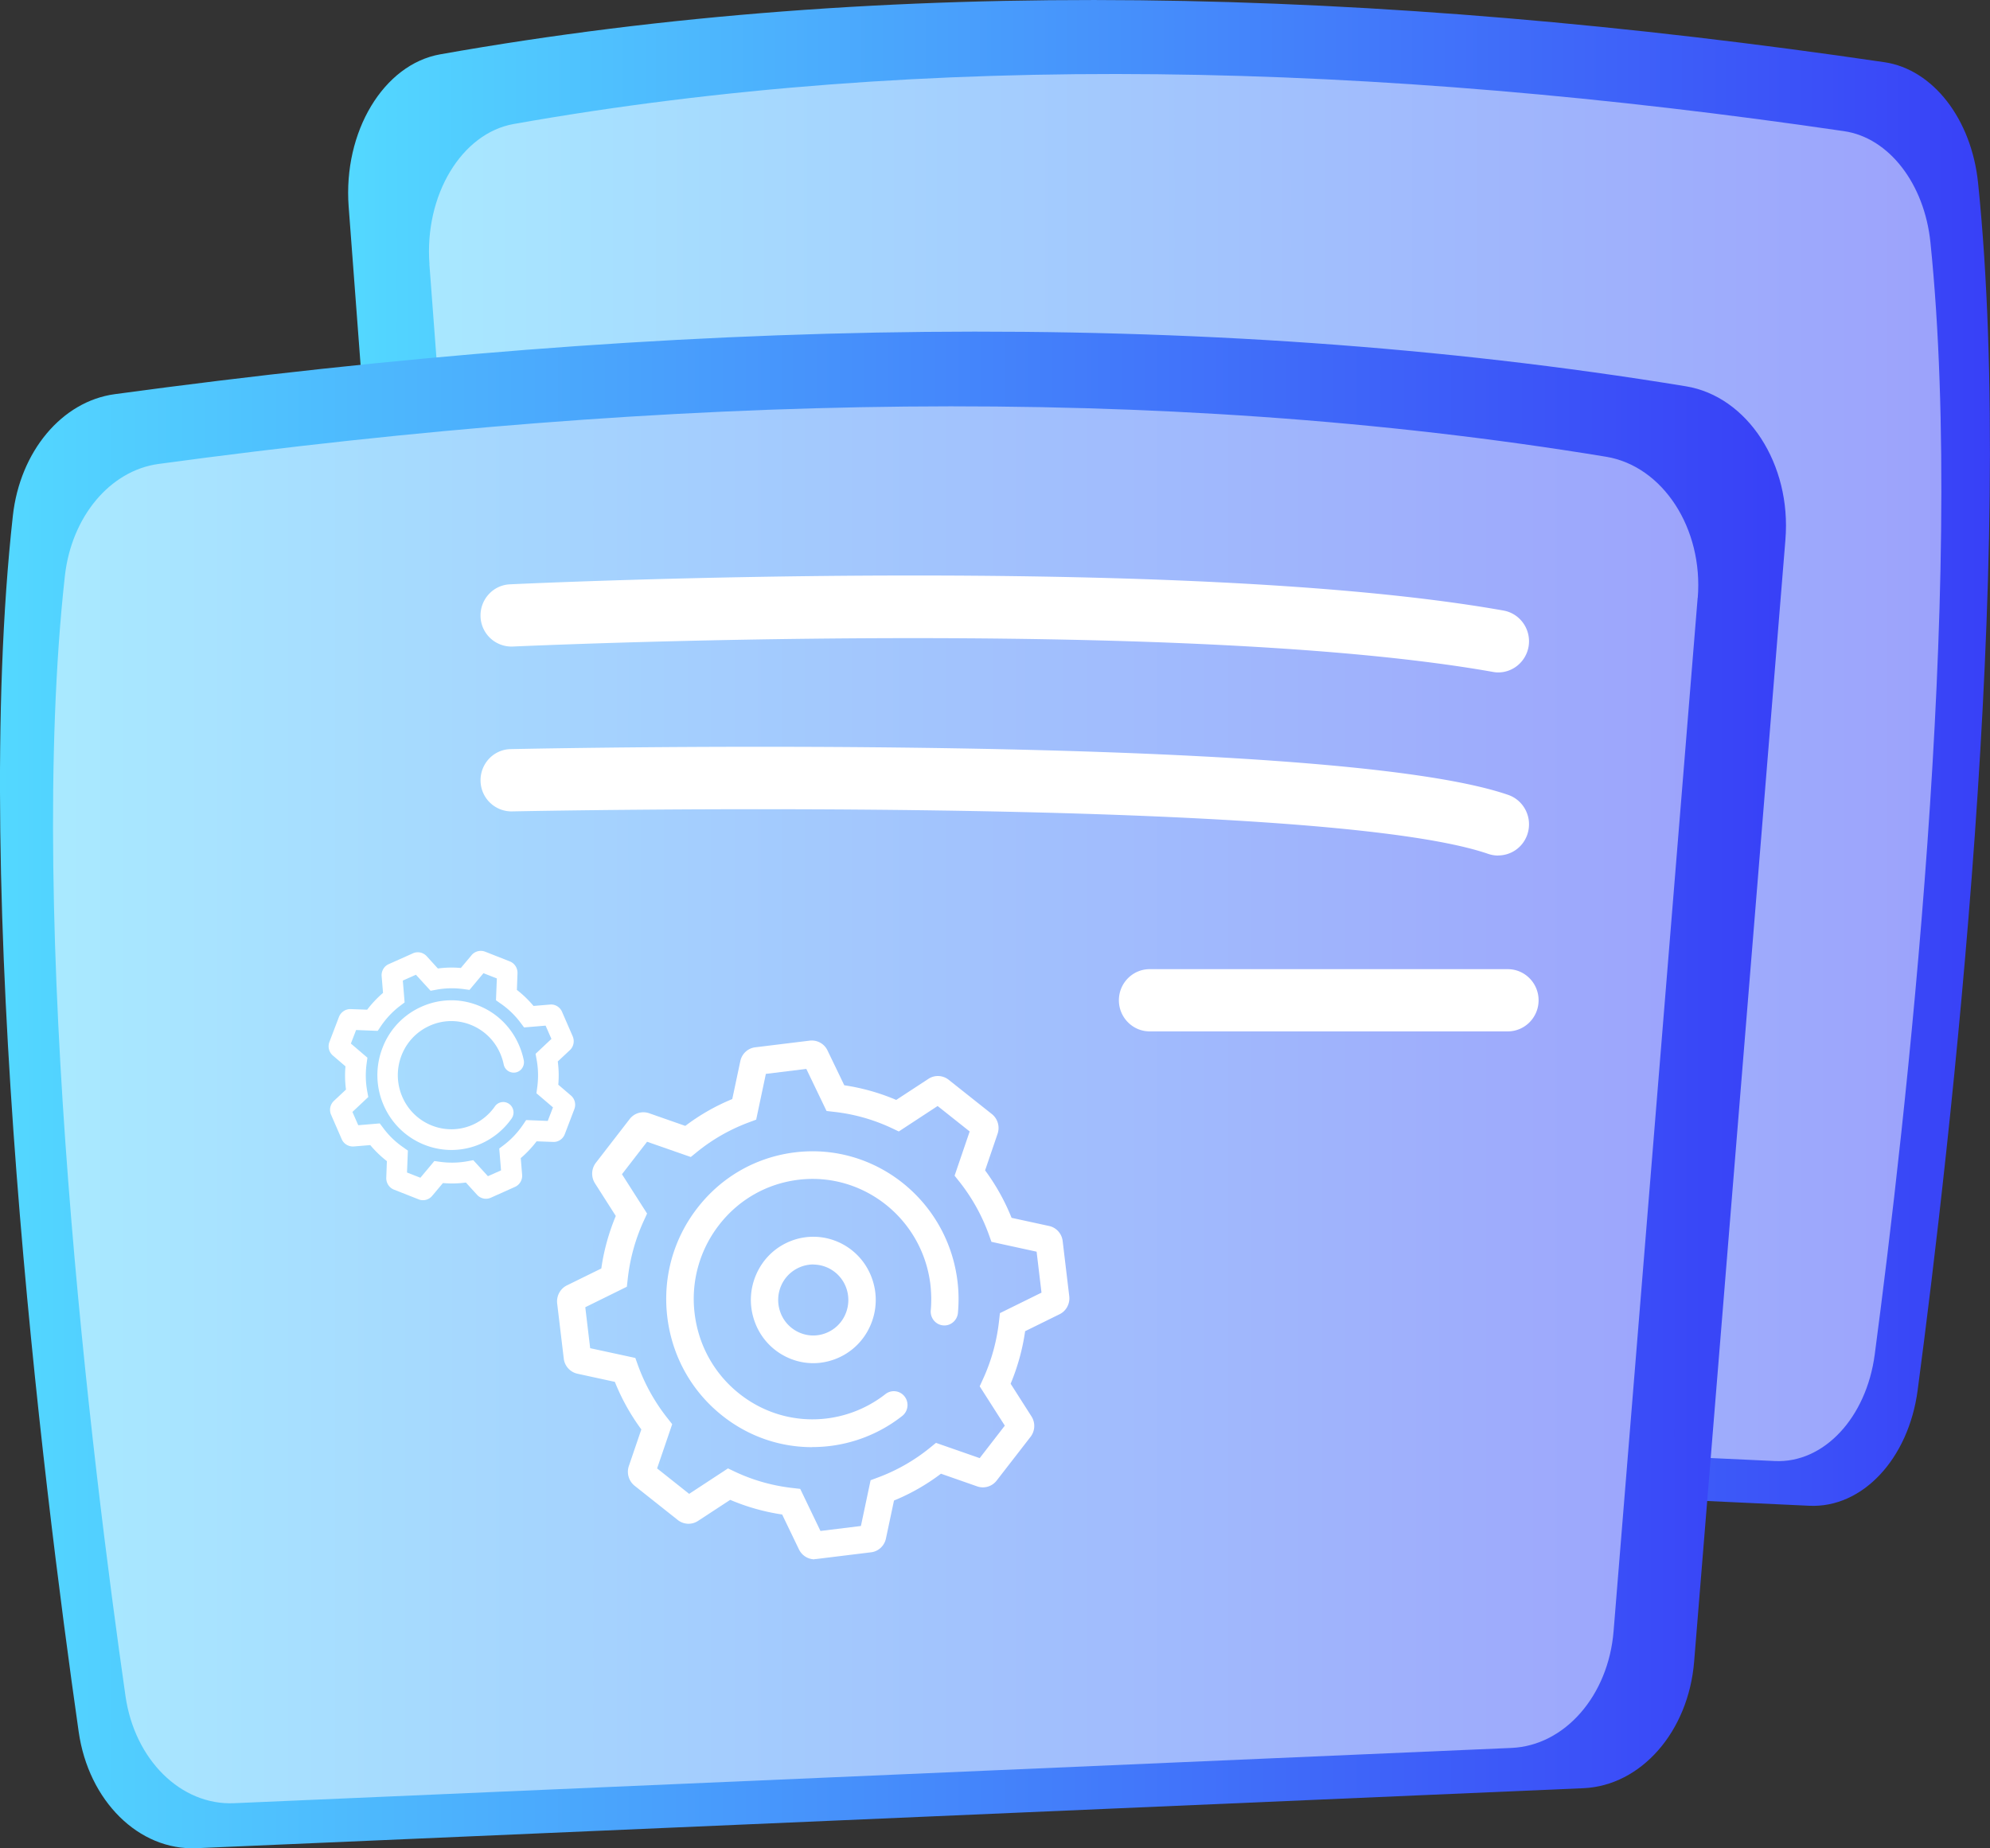
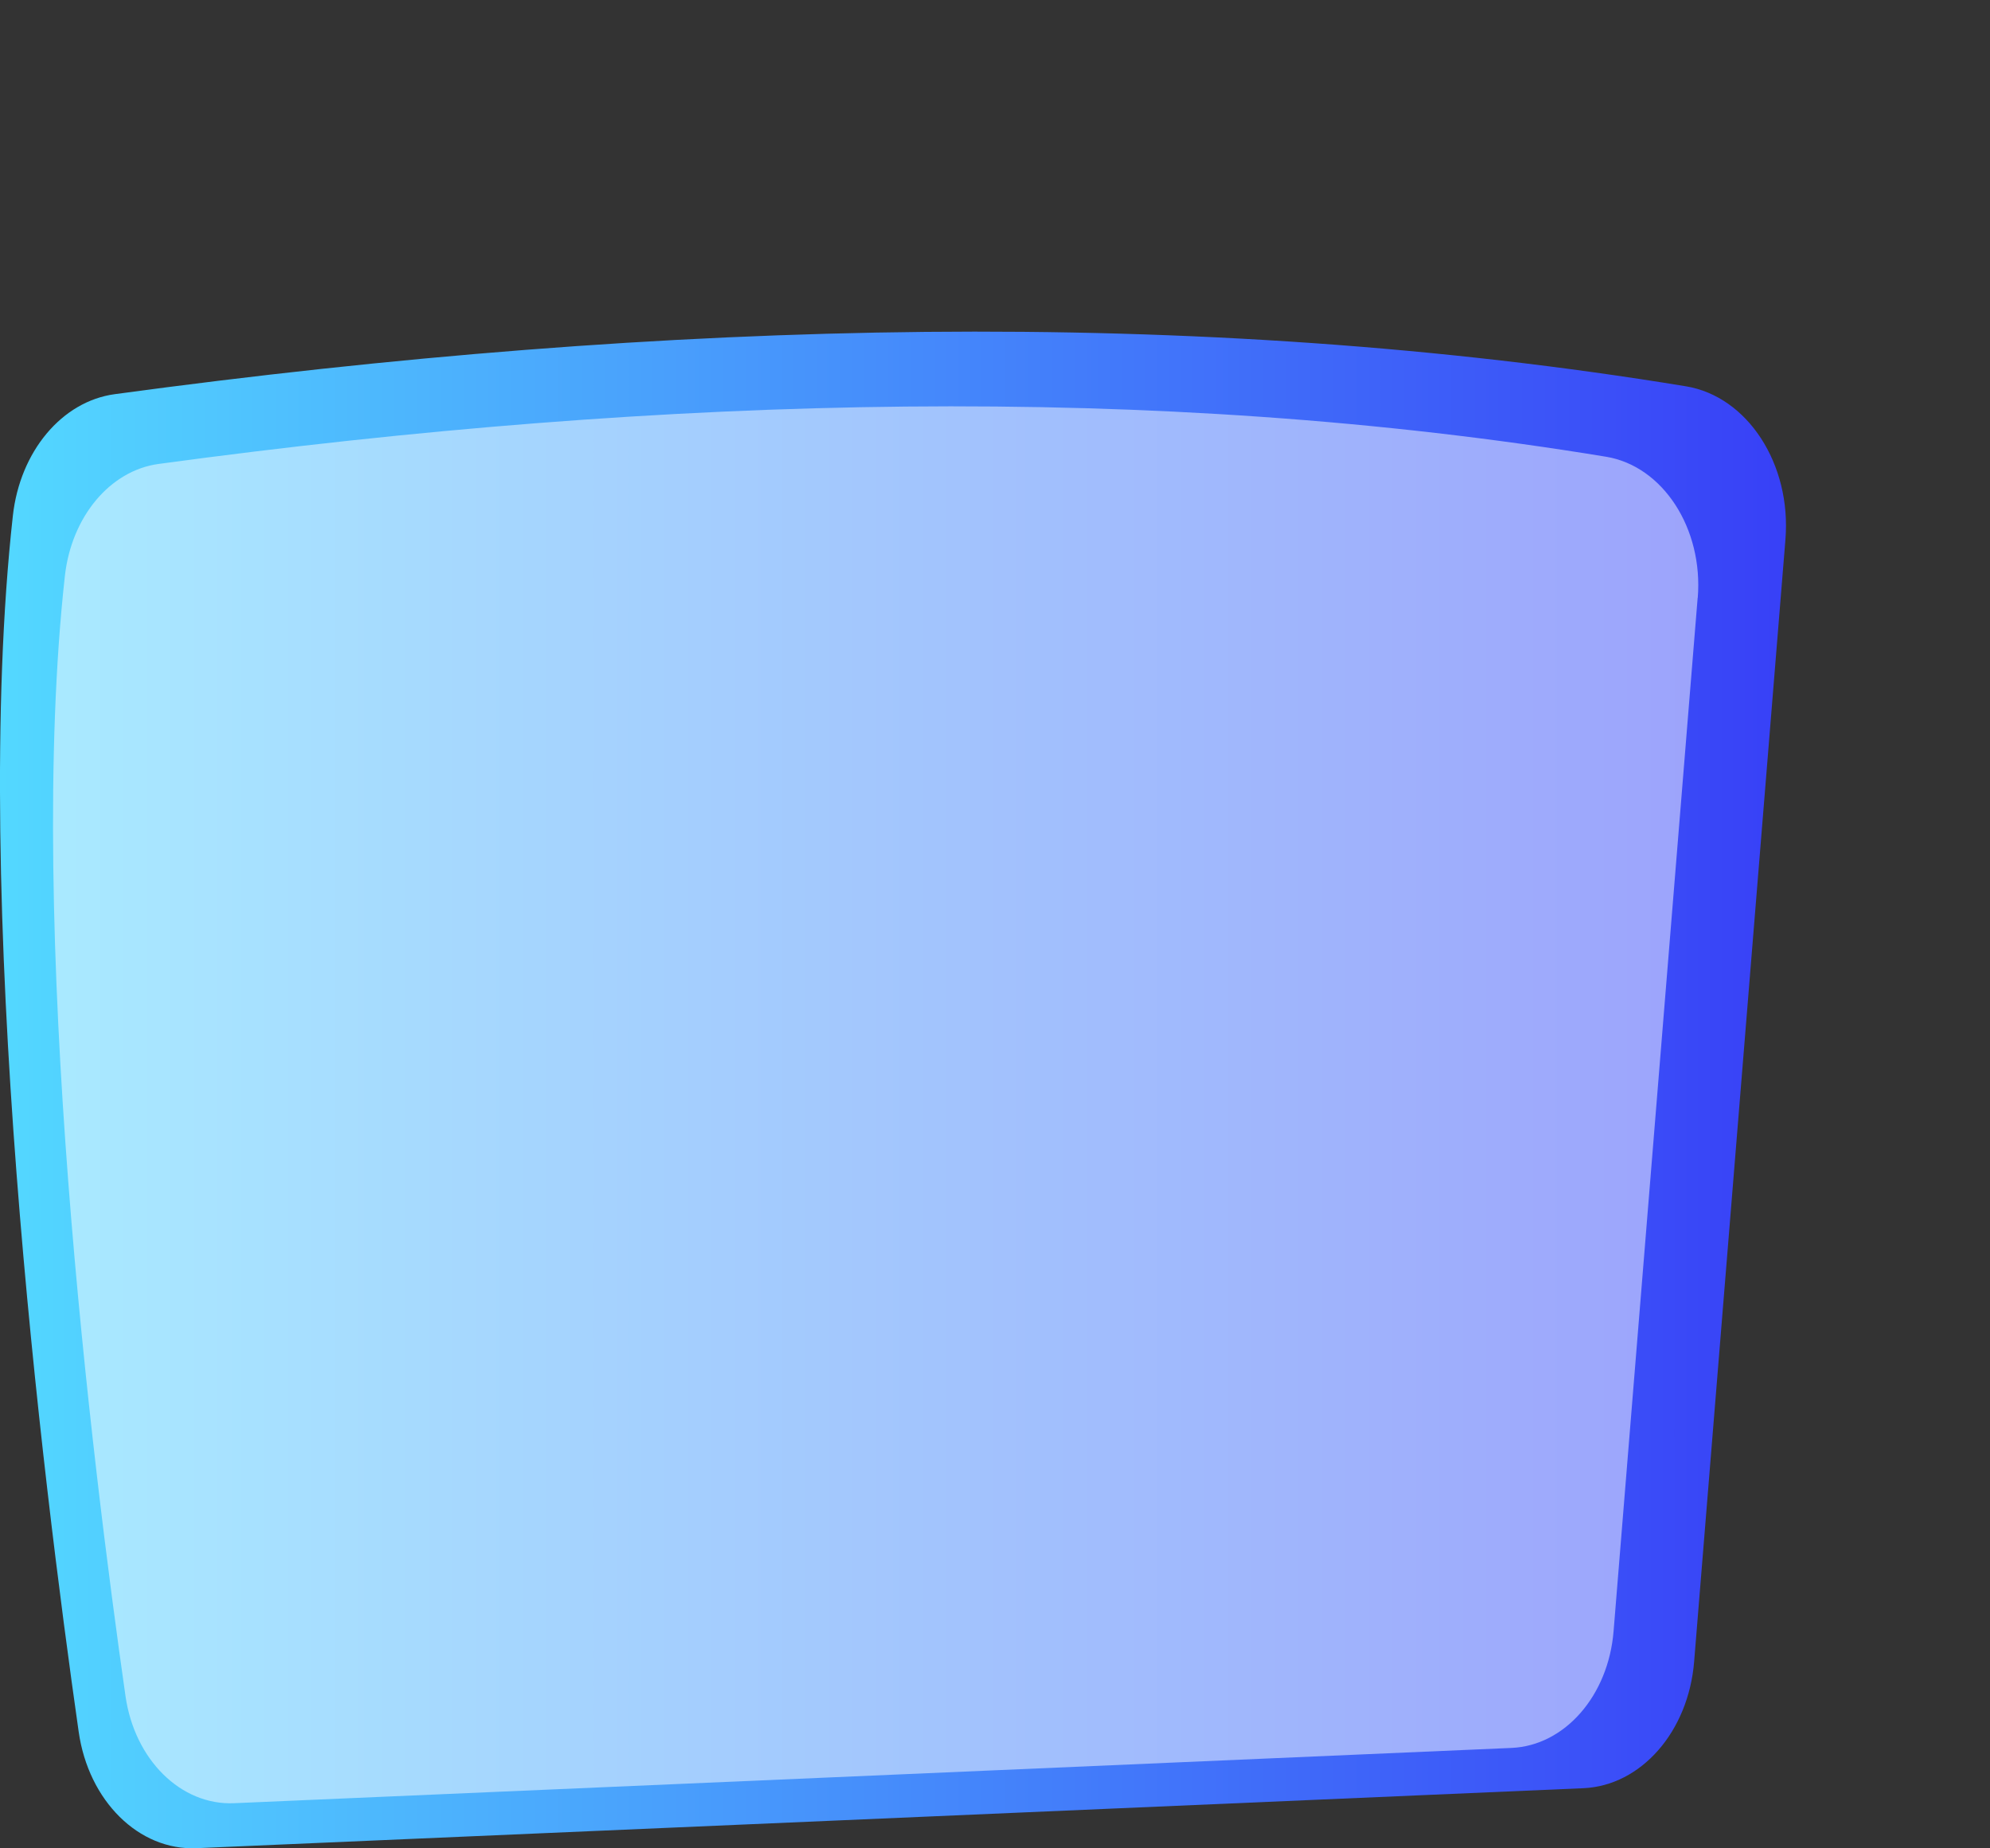
<svg xmlns="http://www.w3.org/2000/svg" xmlns:xlink="http://www.w3.org/1999/xlink" id="Layer_2" data-name="Layer 2" viewBox="0 0 232.19 215.68">
  <rect x="0" y="0" width="232.19" height="215.68" fill="#333333" stroke="none" />
  <defs>
    <linearGradient id="linear-gradient" x1="40.62" x2="232.19" y1="87.86" y2="87.86" gradientUnits="userSpaceOnUse">
      <stop offset="0" stop-color="#53d8ff" />
      <stop offset="1" stop-color="#3840f7" />
    </linearGradient>
    <linearGradient xlink:href="#linear-gradient" id="linear-gradient-2" x1="0" x2="208.39" y1="127.2" y2="127.2" />
    <style>.cls-2,.cls-3{fill:#fff}.cls-3{opacity:.5}</style>
  </defs>
  <g id="Illustration">
-     <path d="m40.68 24.1 9.79 129.99c.61 8.12 5.69 14.39 11.89 14.68l148.75 6.95c6.19.29 11.58-5.47 12.64-13.49 3.84-29.02 11.59-96.73 7.05-140.88-.76-7.44-5.25-13.25-10.92-14.09-59.52-8.75-116.16-10.22-168.52-.92-6.61 1.17-11.33 9.03-10.68 17.76" style="fill:url(#linear-gradient)" />
-     <path d="m50.1 30.84 9.02 119.74c.56 7.48 5.24 13.25 10.95 13.52l137.02 6.4c5.7.27 10.67-5.04 11.65-12.43 3.54-26.73 10.68-89.1 6.5-129.78-.7-6.85-4.84-12.21-10.06-12.98-54.83-8.04-107.01-9.4-155.24-.84-6.09 1.08-10.44 8.31-9.83 16.36Z" class="cls-3" />
    <path d="M208.32 62.98 197.67 193.9c-.66 8.17-6.19 14.49-12.93 14.78l-161.81 7c-6.73.29-12.6-5.51-13.75-13.59C5 172.86-3.43 104.66 1.5 60.19 2.33 52.7 7.21 46.84 13.38 46c64.75-8.8 126.37-10.28 183.33-.92 7.19 1.18 12.33 9.09 11.61 17.89Z" style="fill:url(#linear-gradient-2)" />
    <path d="m198.08 69.76-9.81 120.6c-.61 7.53-5.7 13.35-11.91 13.62l-149.05 6.45c-6.2.27-11.61-5.07-12.67-12.52-3.85-26.92-11.61-89.74-7.07-130.7.77-6.9 5.26-12.3 10.94-13.07 59.65-8.1 116.41-9.47 168.88-.84 6.63 1.09 11.36 8.37 10.7 16.48Z" class="cls-3" />
-     <path d="M95.05 181.97c-.77 0-1.48-.44-1.83-1.16l-1.96-4.07c-2.08-.31-4.11-.88-6.06-1.71l-3.76 2.46c-.73.48-1.68.43-2.36-.11l-5.04-4a2.09 2.09 0 0 1-.67-2.29l1.46-4.28c-1.26-1.71-2.3-3.57-3.09-5.55l-4.37-.95c-.85-.19-1.49-.9-1.59-1.76l-.77-6.44c-.1-.87.35-1.71 1.12-2.1l4.03-1.98c.3-2.11.87-4.16 1.69-6.13l-2.43-3.81c-.47-.74-.43-1.69.1-2.39l3.95-5.11c.53-.69 1.44-.96 2.26-.68l4.23 1.48c1.69-1.28 3.53-2.33 5.48-3.13l.94-4.43c.18-.86.88-1.51 1.74-1.61l6.36-.78c.86-.1 1.69.35 2.07 1.14l1.96 4.07c2.08.31 4.11.88 6.06 1.71l3.76-2.46c.73-.48 1.68-.43 2.36.11l5.04 4c.68.54.95 1.46.67 2.29l-1.46 4.28c1.26 1.71 2.3 3.57 3.09 5.54l4.37.95c.85.18 1.49.89 1.59 1.76l.77 6.44c.1.87-.35 1.72-1.13 2.1l-4.02 1.98c-.3 2.11-.87 4.16-1.69 6.13l2.43 3.81c.47.73.43 1.7-.11 2.39l-3.95 5.1c-.53.69-1.45.97-2.27.68l-4.23-1.48a24.4 24.4 0 0 1-5.48 3.13l-.94 4.43c-.18.86-.88 1.51-1.74 1.61l-6.36.78c-.08.01-.16.01-.25.01Zm-10.11-10.61.8.38c2.14 1.01 4.42 1.65 6.76 1.91l.87.1 2.36 4.91 4.72-.58 1.13-5.34.83-.31c2.21-.82 4.27-1.99 6.11-3.49l.69-.56 5.1 1.78 2.93-3.79-2.93-4.59.37-.81c1-2.17 1.63-4.47 1.89-6.84l.1-.89 4.85-2.39-.57-4.78-5.27-1.15-.3-.84c-.81-2.24-1.97-4.32-3.45-6.19l-.55-.69 1.76-5.16-3.74-2.97-4.53 2.97-.8-.38a21.3 21.3 0 0 0-6.76-1.91l-.87-.1-2.36-4.91-4.72.58-1.13 5.34-.83.31c-2.21.82-4.27 1.99-6.11 3.49l-.69.56-5.1-1.78-2.93 3.79 2.93 4.59-.37.81c-1 2.17-1.63 4.47-1.89 6.84l-.1.89-4.85 2.39.57 4.78 5.27 1.14.3.84c.81 2.24 1.97 4.32 3.45 6.19l.55.7-1.76 5.16 3.74 2.97zm9.81-2.48c-3.79 0-7.45-1.27-10.48-3.68-3.58-2.84-5.86-6.93-6.41-11.51s.7-9.1 3.51-12.72c2.81-3.63 6.84-5.93 11.37-6.49 9.34-1.15 17.84 5.61 18.98 15.06.15 1.22.16 2.46.05 3.67-.08.89-.87 1.55-1.73 1.46-.88-.08-1.52-.87-1.44-1.76.09-.99.07-1.99-.04-2.99-.92-7.68-7.84-13.17-15.42-12.24-3.67.45-6.96 2.32-9.24 5.27a14.05 14.05 0 0 0-2.85 10.34c.45 3.72 2.3 7.04 5.21 9.35s6.54 3.34 10.22 2.89c2.49-.31 4.85-1.29 6.83-2.84.7-.55 1.7-.42 2.24.28s.42 1.72-.28 2.27a16.95 16.95 0 0 1-10.49 3.63Z" class="cls-2" />
-     <path d="M94.89 159.08c-1 0-2-.21-2.95-.64a7.28 7.28 0 0 1-3.84-4.09c-.7-1.84-.65-3.84.14-5.64s2.22-3.18 4.04-3.89c3.75-1.46 7.97.43 9.41 4.23.7 1.84.65 3.84-.14 5.64a7.27 7.27 0 0 1-4.04 3.89c-.85.33-1.74.5-2.62.5m0-11.52a4.112 4.112 0 0 0-3.74 2.46 4.2 4.2 0 0 0-.08 3.17 4.1 4.1 0 0 0 2.16 2.3c1 .45 2.11.48 3.13.08a4.08 4.08 0 0 0 2.27-2.18c.44-1.01.47-2.14.08-3.17a4.11 4.11 0 0 0-3.82-2.65ZM49.35 140.06c-.17 0-.35-.03-.51-.1l-2.87-1.13c-.56-.22-.92-.78-.9-1.38l.07-1.95c-.71-.55-1.36-1.18-1.94-1.87l-1.92.16c-.6.04-1.17-.29-1.41-.85l-1.24-2.85a1.44 1.44 0 0 1 .33-1.62l1.41-1.32c-.12-.9-.14-1.81-.06-2.71l-1.47-1.26a1.42 1.42 0 0 1-.4-1.6l1.11-2.91c.22-.56.77-.93 1.36-.91l1.93.07c.55-.72 1.17-1.38 1.85-1.96l-.16-1.94c-.05-.61.28-1.18.83-1.42l2.82-1.26c.54-.25 1.19-.11 1.6.33l1.31 1.44c.89-.12 1.79-.14 2.68-.06l1.25-1.49c.38-.46 1.02-.63 1.59-.41l2.87 1.13c.56.22.92.78.9 1.38l-.07 1.95c.71.55 1.36 1.18 1.94 1.87l1.93-.16c.59-.06 1.16.29 1.4.85l1.24 2.85c.24.56.11 1.21-.33 1.62l-1.41 1.32c.12.9.14 1.81.06 2.71l1.47 1.26c.46.39.62 1.03.4 1.6l-1.11 2.91c-.21.56-.76.94-1.36.91l-1.93-.07c-.55.72-1.17 1.38-1.85 1.96l.16 1.94c.05.61-.29 1.18-.84 1.42l-2.81 1.26c-.55.25-1.19.11-1.6-.33L54.36 138c-.89.12-1.78.14-2.68.06l-1.25 1.49c-.27.33-.67.51-1.07.51Zm-1.86-3.23 1.56.61 1.63-1.95.65.09c1.08.15 2.17.13 3.24-.07l.65-.12 1.71 1.87 1.53-.68-.21-2.55.53-.4c.87-.66 1.62-1.46 2.24-2.37l.37-.55 2.52.1.61-1.58-1.93-1.65.09-.66c.15-1.09.13-2.2-.07-3.28l-.12-.66 1.85-1.74-.68-1.55-2.51.21-.4-.53a9.9 9.9 0 0 0-2.34-2.26l-.54-.38.1-2.55-1.56-.61-1.63 1.95-.65-.09c-1.08-.15-2.17-.13-3.24.07l-.65.12-1.71-1.87-1.53.68.21 2.55-.53.4c-.87.66-1.62 1.46-2.24 2.37l-.37.55-2.52-.1-.61 1.58 1.93 1.65-.09.66c-.15 1.09-.13 2.19.07 3.27l.12.66-1.85 1.74.68 1.55 2.51-.21.4.53c.65.88 1.44 1.64 2.34 2.26l.54.38-.1 2.55Zm11.62-.54h-.01zm-6.43-2.09c-3.32 0-6.49-1.95-7.91-5.21a8.78 8.78 0 0 1-.15-6.68 8.59 8.59 0 0 1 4.56-4.83c2.11-.94 4.45-1 6.6-.15 2.15.84 3.84 2.48 4.77 4.62.25.57.44 1.17.56 1.77.13.65-.28 1.3-.93 1.43a1.19 1.19 0 0 1-1.41-.94c-.09-.44-.23-.87-.41-1.28a6.24 6.24 0 0 0-3.45-3.34 6.12 6.12 0 0 0-4.77.11c-1.52.68-2.7 1.92-3.3 3.49s-.56 3.29.11 4.83c1.39 3.18 5.07 4.63 8.22 3.23 1.03-.46 1.92-1.2 2.57-2.13.38-.55 1.13-.68 1.67-.29s.67 1.14.29 1.69a8.63 8.63 0 0 1-3.56 2.94c-1.13.5-2.31.74-3.47.74ZM174.81 78.47c-.21 0-.41-.02-.62-.06-36.78-6.52-113.6-2.99-114.37-2.96a3.615 3.615 0 0 1-3.75-3.46c-.09-2 1.44-3.71 3.42-3.8 3.18-.15 78.38-3.61 115.94 3.06 1.95.35 3.26 2.23 2.92 4.21-.31 1.76-1.82 3.01-3.53 3.01ZM174.81 99.84c-.38 0-.77-.06-1.16-.19-19.97-6.88-112.99-4.98-113.92-4.96a3.62 3.62 0 0 1-3.66-3.56c-.04-2.01 1.53-3.67 3.51-3.71 3.88-.08 95.23-1.95 116.39 5.34 1.88.65 2.88 2.71 2.24 4.61a3.59 3.59 0 0 1-3.4 2.46ZM175.93 120.36h-41.79c-1.98 0-3.59-1.63-3.59-3.63s1.61-3.63 3.59-3.63h41.79c1.98 0 3.59 1.63 3.59 3.63s-1.61 3.63-3.59 3.63" class="cls-2" />
  </g>
</svg>